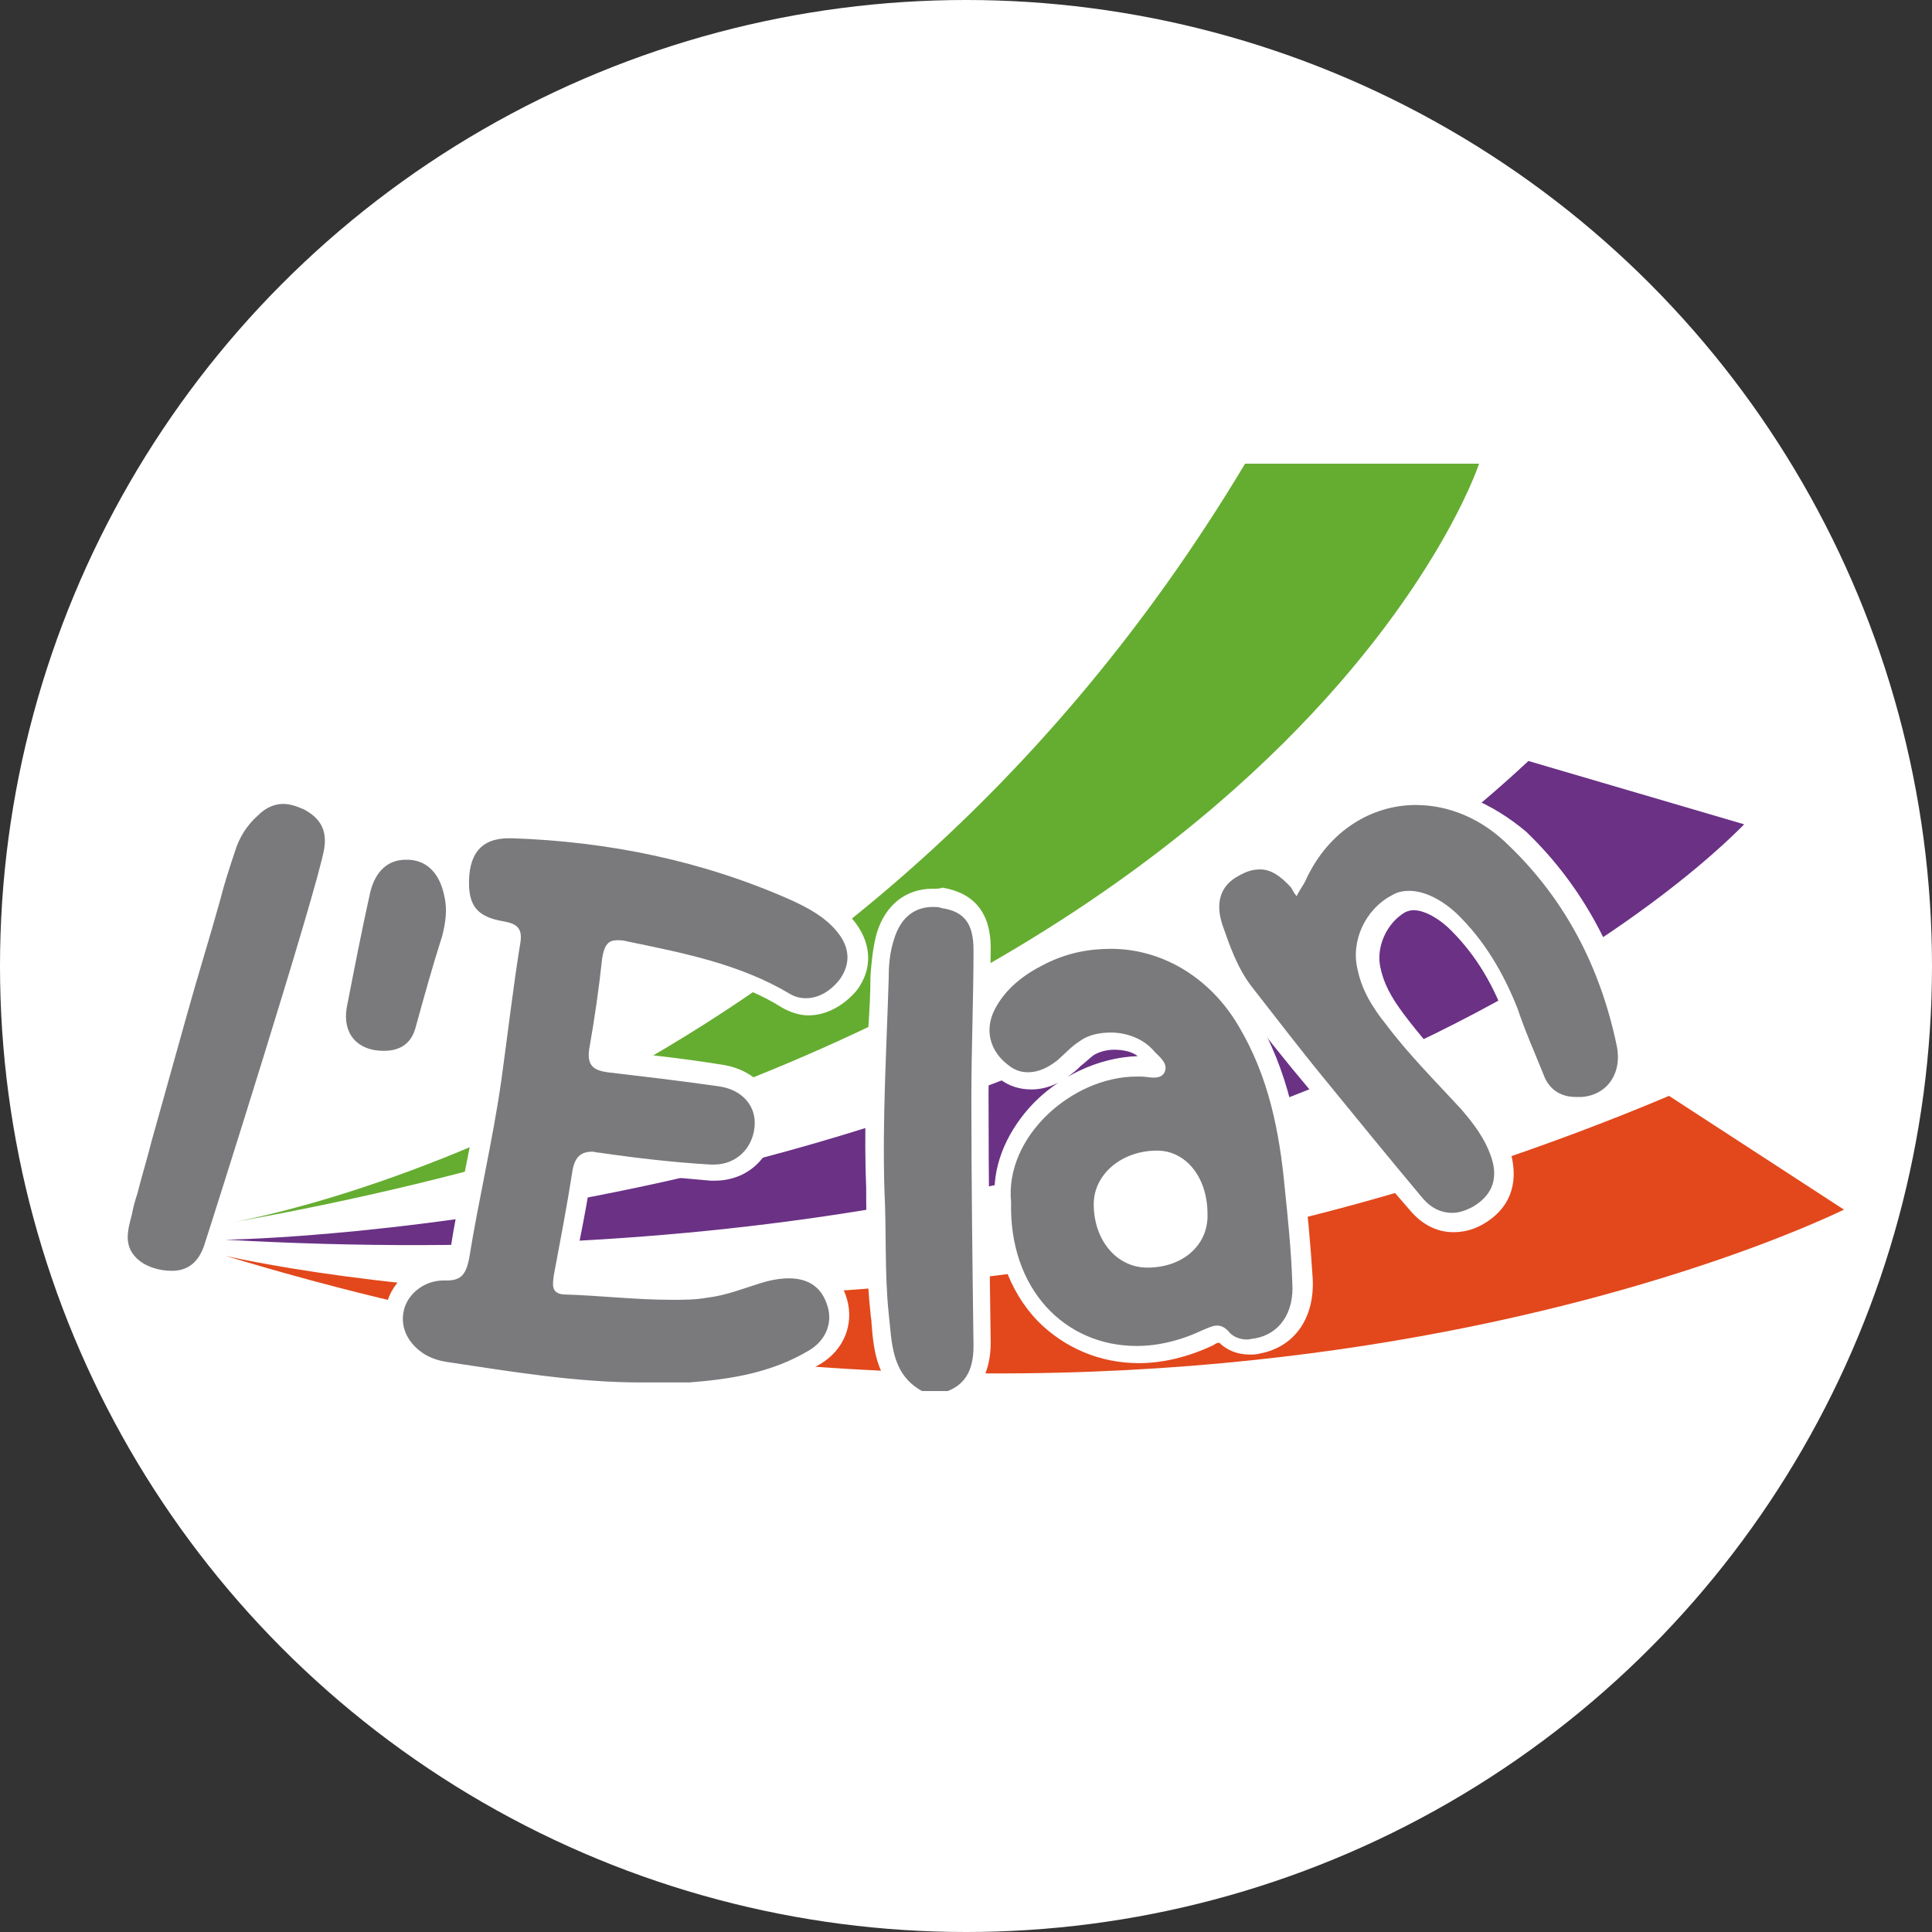
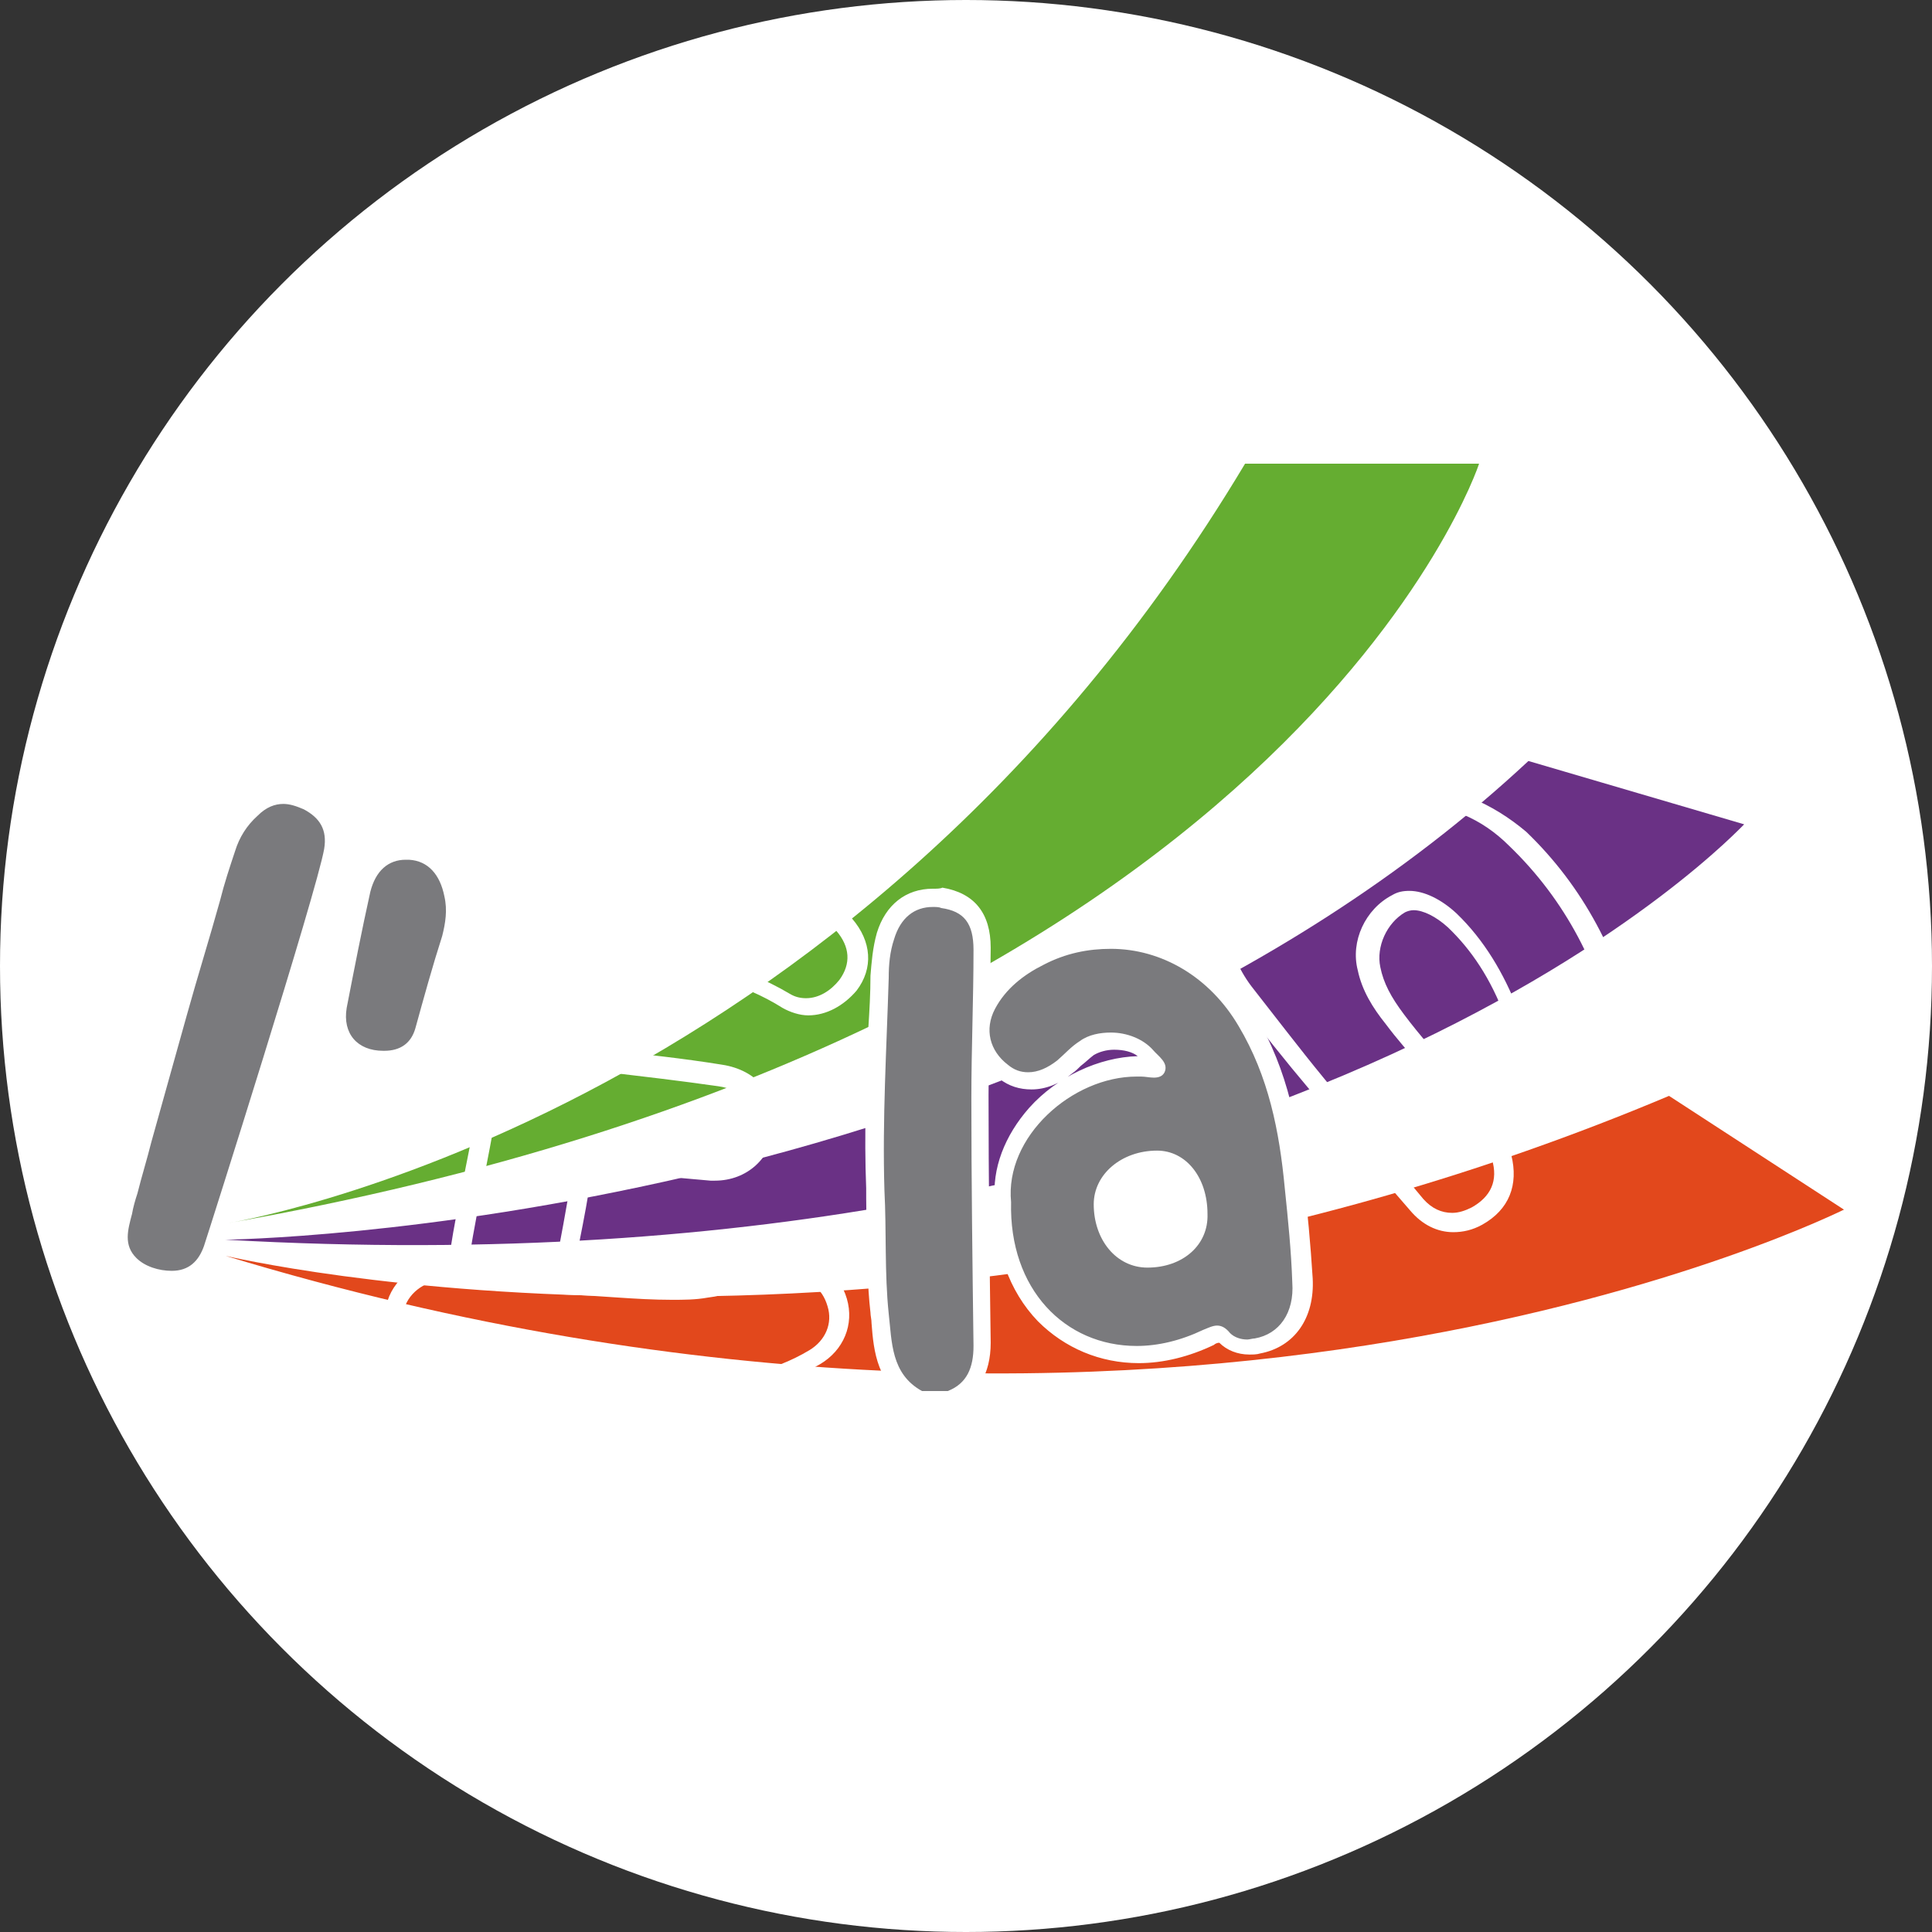
<svg xmlns="http://www.w3.org/2000/svg" version="1.1" x="0px" y="0px" viewBox="0 0 180 180" style="enable-background:new 0 0 180 180;" xml:space="preserve">
  <rect x="0" y="0" width="180" height="180" fill="#333333" stroke="none" />
  <style type="text/css">
	.st0{fill:#FFFFFF;}
	.st1{fill:#65AD31;}
	.st2{fill:#6A3185;}
	.st3{fill:#E2481C;}
	.st4{fill:#7A7A7D;}
</style>
  <g id="Calque_2">
    <circle class="st0" cx="90" cy="90" r="90" />
  </g>
  <g id="Calque_1">
    <g id="Calque_2_1_">
      <path class="st1" d="M21,114c0,0,58-9,95-70.8h21.8C137.8,43.3,120.1,96.6,21,114z" />
      <path class="st2" d="M21,115.5c0,0,74.5-0.9,121.4-44.6l20.1,5.9C162.5,76.7,121.9,121.2,21,115.5z" />
      <path class="st3" d="M21,117c0,0,63.3,15.1,134.5-14.9l16.3,10.6C171.9,112.6,110,144,21,117z" />
    </g>
    <g id="Calque_3">
      <g>
        <g>
          <path class="st4" d="M85.7,130.4l-0.2-0.1c-2.9-1.6-3.2-4.5-3.4-6.9c0-0.3-0.1-0.7-0.1-1c-0.3-2.6-0.3-5.1-0.3-7.7      c0-1.3,0-2.6-0.1-3.9c-0.2-5,0-10,0.2-14.9c0.1-1.7,0.1-3.3,0.2-4.9c0-1.2,0.1-2.5,0.5-3.8c0.9-2.9,2.9-3.6,4.4-3.6      c0.3,0,0.6,0,1,0.1c2.6,0.4,3.8,1.9,3.7,4.7c0,1.9-0.1,3.9-0.1,5.8c-0.1,2.6-0.1,5.3-0.1,7.9c0,7.9,0.1,15.7,0.2,23.1      c0,2.6-0.9,4.2-3,5l-0.2,0.1H85.7L85.7,130.4z" />
          <path class="st0" d="M86.9,84.5c0.3,0,0.6,0,0.8,0.1c2.1,0.3,3,1.4,3,3.9c0,4.6-0.2,9.2-0.2,13.8c0,7.7,0.1,15.4,0.2,23.1      c0,2-0.6,3.5-2.4,4.2c-0.8,0-1.6,0-2.4,0c-2.9-1.6-2.8-4.6-3.1-7.2c-0.4-3.8-0.2-7.7-0.4-11.5c-0.2-6.6,0.2-13.2,0.4-19.8      c0-1.2,0.1-2.4,0.5-3.6C83.9,85.5,85.2,84.5,86.9,84.5 M86.9,82.8L86.9,82.8c-2.5,0-4.4,1.5-5.2,4.1c-0.4,1.4-0.5,2.8-0.6,4      c0,1.7-0.1,3.3-0.2,4.9c-0.2,4.9-0.4,9.9-0.2,14.9c0,1.3,0,2.6,0.1,3.9c0,2.5,0,5.1,0.3,7.7c0,0.3,0.1,0.6,0.1,1      c0.2,2.6,0.5,5.7,3.8,7.6l0.4,0.2h0.4h2.4h0.3l0.3-0.1c2.3-1,3.5-3,3.5-5.9c-0.1-7.3-0.2-15.2-0.2-23.1c0-2.6,0.1-5.3,0.1-7.9      c0-1.9,0.1-3.9,0.1-5.8c0-3.2-1.5-5.1-4.5-5.6C87.6,82.8,87.3,82.8,86.9,82.8L86.9,82.8z" />
        </g>
        <g>
          <path class="st4" d="M16,119.2c-1.5,0-3-0.6-3.9-1.5c-1.5-1.5-1-3.2-0.7-4.6l0.1-0.3c0.2-0.6,0.3-1.3,0.5-1.9      c0.4-1.8,0.9-3.5,1.3-4.9c1-3.5,2-7.1,3.4-11.8c1.1-4,2.2-7.5,3.1-10.7c0.1-0.4,0.2-0.8,0.4-1.2c0.3-1.1,0.7-2.3,1.1-3.4      c0.6-1.5,1.3-2.7,2.3-3.7c0.9-0.8,1.8-1.2,2.9-1.2c0.7,0,1.5,0.2,2.2,0.6c1.9,1,2.8,2.6,2.4,4.6C30.3,83.4,20,116,19.9,116.3      C19.2,118.1,17.9,119.2,16,119.2L16,119.2z" />
          <path class="st0" d="M26.4,74.9c0.6,0,1.2,0.2,1.9,0.5c1.5,0.8,2.2,1.9,1.9,3.7c-0.7,4-10.7,35.5-11.2,37      c-0.5,1.4-1.4,2.3-3,2.3c0,0,0,0,0,0c-1.2,0-2.5-0.4-3.3-1.2c-1.2-1.2-0.8-2.6-0.4-4.1c0.1-0.6,0.3-1.3,0.5-1.9      c0.4-1.6,0.9-3.2,1.3-4.8c1.1-3.9,2.2-7.9,3.3-11.8c1-3.6,2.1-7.1,3.1-10.7c0.4-1.6,0.9-3.1,1.4-4.6c0.4-1.3,1.1-2.4,2.1-3.3      C24.8,75.2,25.6,74.9,26.4,74.9 M26.4,73.1L26.4,73.1c-1.3,0-2.5,0.5-3.5,1.4c-1.1,1-1.9,2.4-2.5,4c-0.4,1.1-0.8,2.3-1.1,3.5      c-0.1,0.4-0.2,0.8-0.4,1.2c-1,3.2-2,6.7-3.1,10.7c-1.4,4.7-2.4,8.4-3.4,11.8c-0.4,1.3-0.9,3.1-1.3,4.9c-0.2,0.8-0.3,1.3-0.5,1.9      c0,0.1-0.1,0.2-0.1,0.3c-0.3,1.4-0.9,3.6,0.9,5.4c1.1,1.1,2.8,1.7,4.5,1.7h0c2.2,0,4-1.3,4.7-3.5c0.1-0.3,10.5-32.9,11.2-37.2      c0.4-2.4-0.6-4.4-2.9-5.5C28.2,73.4,27.3,73.1,26.4,73.1L26.4,73.1z" />
        </g>
        <g>
-           <path class="st4" d="M62.8,129.4c-0.4,0-0.8,0-1.2,0c-0.4,0-0.8,0-1.2,0c-0.2,0-0.4,0-0.7,0c-5.2,0-10.4-0.8-15.5-1.5      c-0.9-0.1-1.8-0.2-2.6-0.4c-0.9-0.1-1.7-0.4-2.5-0.8c-1.9-1.2-2.8-3.1-2.4-4.9c0.5-2,2.5-3.6,4.5-3.6c0.1,0,0.1,0,0.2,0      c0.1,0,0.1,0,0.2,0c0.8,0,1-0.1,1.2-1.3c0.4-2.5,0.9-5.1,1.4-7.6c0.6-3,1.2-6,1.6-9c0.6-4.2,1.1-8.6,1.8-13      c0.1-0.6,0.1-0.7-1.1-1c-2.5-0.5-3.6-1.7-3.7-4c-0.1-1.7,0.3-3,1.1-3.8c0.8-0.8,1.9-1.2,3.4-1.2c0.1,0,0.2,0,0.3,0      c9.8,0.4,18.4,2.3,26.4,5.9c1.5,0.7,3.1,1.6,4.4,3c1.6,1.8,1.7,3.9,0.4,5.6c-0.9,1.2-2.3,2-3.8,2c-0.7,0-1.3-0.2-1.9-0.6      c-4-2.4-8.3-3.4-12.9-4.4c-0.7-0.1-1.3-0.3-2-0.4c-0.3-0.1-0.5-0.1-0.7-0.1c-0.2,0-0.4,0-0.5,0.9c-0.3,2.8-0.7,5.6-1.2,8.4      c-0.1,0.4-0.1,0.8,0,0.9c0.1,0.1,0.4,0.2,0.9,0.3c2.8,0.3,6.6,0.7,10.3,1.3c2.7,0.4,4.3,2.3,4.1,4.7c-0.2,2.5-2.1,4.3-4.7,4.3      c-0.1,0-0.2,0-0.4,0c-3.3-0.2-6.8-0.6-10.3-1.1c-0.2,0-0.4,0-0.6,0c-0.6,0-0.9,0.1-1.1,1.2c-0.3,2.1-0.7,4.2-1.1,6.2      c-0.2,1.1-0.4,2.2-0.6,3.3c0,0.2-0.1,0.6-0.1,0.7c0,0,0.1,0,0.2,0c1.5,0,3.1,0.1,4.5,0.3c1.8,0.1,3.7,0.3,5.5,0.3      c1.2,0,2.2-0.1,3.2-0.2c1.4-0.2,2.8-0.6,4.2-1.1l0.4-0.1c1.1-0.4,2.1-0.6,3.1-0.6h0c2.2,0,3.9,1.2,4.5,3.2c0.6,2-0.2,4-2.1,5.1      c-3.6,2.2-7.7,2.8-11.6,3.1C63.9,129.3,63.4,129.4,62.8,129.4z" />
          <path class="st0" d="M47.4,78.1c0.1,0,0.2,0,0.3,0c9,0.3,17.8,2.1,26.1,5.8c1.5,0.7,3,1.5,4.1,2.8c1.3,1.5,1.4,3.1,0.3,4.6      c-0.8,1-1.9,1.7-3.1,1.7c-0.5,0-1-0.1-1.5-0.4c-4.7-2.8-9.9-3.8-15.2-4.9c-0.3-0.1-0.7-0.1-0.9-0.1c-0.8,0-1.2,0.4-1.4,1.7      c-0.3,2.8-0.7,5.6-1.2,8.4c-0.2,1.4,0.2,2,1.7,2.2c3.4,0.4,6.8,0.8,10.3,1.3c2.3,0.3,3.6,1.9,3.4,3.8c-0.2,2-1.7,3.5-3.8,3.5      c-0.1,0-0.2,0-0.3,0c-3.4-0.2-6.9-0.6-10.3-1.1c-0.3,0-0.5-0.1-0.7-0.1c-1.1,0-1.7,0.5-1.9,2c-0.5,3.2-1.1,6.3-1.7,9.5      c-0.1,0.8-0.3,1.7,0.9,1.8c3.4,0.1,6.7,0.5,10.1,0.5c1.1,0,2.2,0,3.3-0.2c1.7-0.2,3.2-0.8,4.8-1.3c0.9-0.3,1.9-0.5,2.8-0.5h0      c1.9,0,3.1,0.9,3.6,2.6c0.5,1.6-0.2,3.2-1.7,4.1c-3.5,2.1-7.3,2.7-11.2,3c-0.5,0-0.9,0-1.4,0c-0.8,0-1.6,0-2.4,0      c-0.2,0-0.4,0-0.7,0c-6,0-12-1-18-1.9c-0.7-0.1-1.4-0.3-2.1-0.7c-1.6-1-2.3-2.5-2-4c0.3-1.6,1.9-2.9,3.7-2.9c0,0,0.1,0,0.1,0      c0.1,0,0.1,0,0.2,0c1.4,0,1.8-0.6,2.1-2c0.9-5.6,2.2-11,3-16.6c0.6-4.3,1.1-8.7,1.8-13c0.2-1.5-0.7-1.7-1.8-1.9      c-2.1-0.4-2.9-1.3-3-3.2C43.6,79.6,44.8,78.1,47.4,78.1 M47.4,76.4c-1.7,0-3.1,0.5-4,1.5c-1,1-1.4,2.6-1.4,4.5      c0.1,2.7,1.5,4.2,4.3,4.8c0.1,0,0.2,0,0.4,0.1c-0.6,4.3-1.2,8.8-1.8,12.9c-0.4,3-1,6-1.6,9c-0.5,2.5-1,5-1.4,7.6      c0,0.3-0.1,0.5-0.1,0.6c0,0-0.1,0-0.2,0c0,0-0.1,0-0.1,0c-0.1,0-0.1,0-0.2,0c-2.5,0-4.8,1.9-5.3,4.2c-0.5,2.3,0.6,4.5,2.8,5.9      c0.8,0.5,1.7,0.8,2.8,1c0.9,0.1,1.8,0.2,2.6,0.4c5.1,0.7,10.3,1.5,15.6,1.5c0.2,0,0.5,0,0.7,0c0.4,0,0.8,0,1.1,0      c0.4,0,0.8,0,1.2,0c0.6,0,1.1,0,1.6-0.1c4-0.3,8.2-1,12-3.2c2.2-1.3,3.2-3.7,2.5-6.1c-0.7-2.4-2.7-3.8-5.3-3.8h0      c-1.1,0-2.2,0.2-3.4,0.6l-0.4,0.1c-1.4,0.5-2.7,0.9-4,1.1c-1,0.1-2,0.2-3.1,0.2c-1.8,0-3.7-0.1-5.5-0.3      c-1.2-0.1-2.5-0.2-3.8-0.2c0.2-1,0.4-2.1,0.6-3.1c0.4-2,0.8-4.1,1.1-6.2c0-0.2,0.1-0.4,0.1-0.5c0,0,0.1,0,0.1,0      c0.1,0,0.3,0,0.5,0c3.5,0.5,7,0.8,10.4,1.1c0.1,0,0.3,0,0.4,0c3,0,5.3-2.1,5.6-5.1c0.2-2.9-1.7-5.2-4.9-5.7      c-3.7-0.6-7.5-1-10.3-1.3c-0.1,0-0.1,0-0.1,0c0,0,0-0.1,0-0.1c0.5-2.9,0.9-5.6,1.2-8.5c0,0,0,0,0-0.1c0,0,0.1,0,0.2,0      c0.7,0.1,1.3,0.3,2,0.4c4.5,1,8.8,1.9,12.6,4.3c0.7,0.4,1.6,0.7,2.4,0.7c1.7,0,3.3-0.9,4.5-2.3c1.6-2.1,1.4-4.6-0.4-6.7      c-1.4-1.6-3.1-2.5-4.7-3.2c-8-3.6-16.8-5.6-26.7-6C47.7,76.4,47.6,76.4,47.4,76.4L47.4,76.4z" />
        </g>
        <g>
-           <path class="st4" d="M135.2,114c-1.2,0-2.5-0.6-3.3-1.7c-3.3-3.9-6.6-7.9-9.3-11.3c-2.2-2.7-4.5-5.6-6.7-8.5      c-1.4-1.9-2.2-4.1-2.9-6c-0.8-2.5-0.1-4.5,1.9-5.7c0.9-0.5,1.7-0.7,2.4-0.7c1.1,0,2.2,0.6,3.3,1.7c0.1-0.1,0.1-0.2,0.2-0.3      c2.4-4.6,6.6-7.3,11.2-7.3c3.3,0,6.6,1.4,9.3,4c5.2,5,8.5,11.2,10.3,18.9c0.3,1.6,0.1,3-0.7,4.1c-0.7,1-1.9,1.7-3.2,1.8      c-0.2,0-0.4,0-0.6,0c-1.8,0-3.1-0.9-3.8-2.6c-0.8-2-1.7-4.1-2.5-6.1c-1.4-3.6-3.2-6.4-5.5-8.6c-1.2-1.2-2.6-1.8-3.8-1.8      c-0.4,0-0.8,0.1-1.2,0.3c-2.1,1.2-3.3,3.8-2.8,6.1c0.4,1.6,1.1,3,2.4,4.7c1.5,2,3.2,3.8,4.9,5.6c0.7,0.7,1.4,1.5,2,2.2      c1.2,1.4,2.5,3,3,5c0.7,2.3-0.2,4.3-2.3,5.5C136.7,113.8,136,114,135.2,114z" />
          <path class="st0" d="M131.9,75c3,0,6.1,1.2,8.7,3.8c5.3,5.1,8.5,11.4,10,18.5c0.6,2.6-0.8,4.7-3.2,4.9c-0.2,0-0.4,0-0.6,0      c-1.4,0-2.5-0.7-3-2.1c-0.8-2-1.7-4-2.4-6.1c-1.3-3.3-3.1-6.4-5.7-8.9c-1.4-1.3-3-2.1-4.4-2.1c-0.6,0-1.1,0.1-1.6,0.4      c-2.5,1.3-3.9,4.3-3.2,7c0.4,1.9,1.4,3.5,2.6,5c2.1,2.8,4.6,5.3,7,7.9c1.2,1.4,2.3,2.8,2.9,4.7c0.6,2-0.1,3.5-1.9,4.5      c-0.6,0.3-1.2,0.5-1.8,0.5c-1,0-1.9-0.4-2.7-1.3c-3.1-3.7-6.2-7.5-9.3-11.3c-2.3-2.8-4.5-5.7-6.7-8.5c-1.3-1.7-2-3.7-2.7-5.7      c-0.7-2.1-0.2-3.7,1.5-4.6c0.7-0.4,1.3-0.6,2-0.6c1,0,1.9,0.6,2.9,1.7c0.1,0.2,0.2,0.4,0.5,0.8c0.4-0.8,0.7-1.1,0.9-1.6      C123.8,77.4,127.8,75,131.9,75 M131.9,73.3c-4.7,0-9,2.7-11.6,7.1c-0.8-0.7-1.8-1.2-3.1-1.2c-0.9,0-1.8,0.3-2.8,0.9      c-2.3,1.4-3.2,3.8-2.2,6.7c0.7,2,1.5,4.3,3,6.2c2.3,3,4.6,5.9,6.8,8.5c2.8,3.5,6,7.4,9.4,11.3c1.1,1.3,2.5,2,4,2      c0.9,0,1.8-0.2,2.7-0.7c2.5-1.4,3.4-3.7,2.7-6.5c-0.6-2.2-2-4-3.2-5.3c-0.7-0.8-1.4-1.5-2-2.2c-1.7-1.8-3.3-3.6-4.8-5.6      c-1.2-1.6-1.9-2.9-2.2-4.4c-0.4-1.9,0.6-4.1,2.3-5.1c0.2-0.1,0.5-0.2,0.8-0.2c0.9,0,2.1,0.6,3.2,1.6c2.2,2.1,4,4.8,5.3,8.3      c0.8,2,1.6,4.1,2.5,6.1c0.8,2,2.5,3.1,4.6,3.1c0.2,0,0.5,0,0.7,0c1.6-0.2,3-1,3.9-2.2c0.9-1.3,1.2-3,0.8-4.8      c-1.8-7.9-5.2-14.3-10.5-19.4C139,74.8,135.4,73.3,131.9,73.3L131.9,73.3z" />
        </g>
        <g>
          <path class="st4" d="M35.7,98.8c-1.4,0-2.7-0.5-3.5-1.4c-0.8-0.9-1-2.2-0.8-3.6c0.7-3.5,1.4-7.1,2.2-10.8c0.5-2.3,2-3.7,4.1-3.7      c0.1,0,0.2,0,0.4,0c2.1,0.2,3.6,1.6,4.1,4.1c0.3,1.3,0.2,2.6-0.2,4.1c-0.4,1.4-0.8,2.9-1.2,4.2c-0.4,1.4-0.8,2.9-1.3,4.3      c-0.6,1.8-1.9,2.8-3.7,2.8H35.7z" />
          <path class="st0" d="M37.8,80.1c0.1,0,0.2,0,0.3,0c1.8,0.1,2.9,1.4,3.3,3.4c0.3,1.3,0.1,2.5-0.2,3.7c-0.9,2.8-1.7,5.7-2.5,8.6      c-0.4,1.4-1.4,2.1-2.9,2.1c0,0-0.1,0-0.1,0h0c-2.4,0-3.8-1.6-3.4-4c0.7-3.6,1.4-7.2,2.2-10.8C35,81.1,36.2,80.1,37.8,80.1       M37.8,78.4L37.8,78.4c-2.5,0-4.3,1.6-5,4.3c-0.8,3.7-1.6,7.3-2.2,10.8c-0.3,1.7,0,3.2,1,4.3c0.9,1.1,2.4,1.7,4.1,1.7h0      c0,0,0.1,0,0.1,0c2.2,0,3.9-1.2,4.5-3.4c0.4-1.4,0.9-2.9,1.3-4.3c0.4-1.4,0.8-2.8,1.2-4.2c0.5-1.6,0.6-3,0.3-4.5      c-0.6-2.8-2.4-4.6-4.9-4.8C38.1,78.4,37.9,78.4,37.8,78.4L37.8,78.4z" />
        </g>
        <g>
          <g>
            <path class="st4" d="M105.9,126.3c-3.4,0-6.5-1.3-8.8-3.7c-2.6-2.6-3.9-6.4-3.8-10.6c-0.3-2.8,0.8-5.7,2.9-8.1       c2.5-2.8,6.2-4.5,9.6-4.5c0.1,0,0.3,0,0.4,0c0.2,0,0.4,0,0.6,0c0.2,0,0.4,0,0.6,0c0.2,0,0.3,0,0.3,0v0c0-0.1-0.4-0.4-0.6-0.7       c-0.2-0.1-0.3-0.3-0.4-0.5c-0.7-0.8-1.9-1.3-3.2-1.3c-0.9,0-1.8,0.2-2.4,0.7c-0.4,0.3-0.8,0.7-1.3,1c-0.2,0.2-0.5,0.4-0.8,0.7       c-1,0.8-2.1,1.3-3.2,1.3c-0.9,0-1.7-0.3-2.4-0.9c-2.1-1.6-2.6-4.1-1.4-6.3c1-1.8,2.6-3.3,4.9-4.5c2.1-1.1,4.3-1.6,6.6-1.6       c5.1,0,9.9,2.9,12.7,7.7c3,5.1,3.9,10.7,4.5,15.5c0.2,2.4,0.6,5.6,0.8,8.8c0.2,3.2-1.4,5.6-4.2,6.1c-0.3,0.1-0.6,0.1-0.9,0.1       l0,0c-0.9,0-1.7-0.3-2.2-0.9c-0.3-0.4-0.5-0.4-0.6-0.4c-0.2,0-0.6,0.2-1,0.3C110.4,125.8,108.1,126.3,105.9,126.3z M107.8,108       c-2.9,0-5,1.8-5,4.1c0,1.6,0.5,3,1.4,3.9c0.7,0.8,1.7,1.1,2.7,1.1h0.1c2.8,0,4.7-1.7,4.7-4.2C111.7,110.1,110.1,108,107.8,108       v-0.9V108z" />
            <path class="st0" d="M103.5,88.4c4.7,0,9.2,2.6,11.9,7.2c2.8,4.7,3.8,9.8,4.3,15.1c0.3,2.9,0.6,5.8,0.7,8.8       c0.2,2.8-1.2,4.8-3.5,5.2c-0.2,0-0.5,0.1-0.7,0.1c-0.6,0-1.2-0.2-1.6-0.6c-0.4-0.5-0.8-0.7-1.2-0.7c-0.4,0-0.8,0.2-1.3,0.4       c-2.1,1-4.2,1.5-6.2,1.5c-6.7,0-11.9-5.3-11.7-13.4c-0.6-6.1,5.7-11.7,11.7-11.7c0.1,0,0.3,0,0.4,0c0.4,0,0.8,0.1,1.2,0.1       c0.4,0,0.8-0.1,1-0.5c0.4-0.9-0.6-1.5-1.1-2.1c-0.9-1-2.4-1.6-3.9-1.6c-1,0-2.1,0.2-2.9,0.8c-0.8,0.5-1.4,1.2-2.1,1.8       c-0.9,0.7-1.8,1.1-2.7,1.1c-0.7,0-1.3-0.2-1.9-0.7c-1.7-1.3-2.2-3.3-1.2-5.2c1-1.9,2.7-3.2,4.5-4.1       C99.3,88.8,101.4,88.4,103.5,88.4 M106.9,118.1C106.9,118.1,106.9,118.1,106.9,118.1c3.3,0,5.7-2.1,5.6-5c0-3.4-2-5.9-4.7-5.9       h0c-3.3,0-5.9,2.2-5.9,5C101.9,115.5,104,118.1,106.9,118.1 M103.5,86.6c-2.4,0-4.7,0.6-6.9,1.7c-2.5,1.3-4.1,2.9-5.2,4.8       c-1.4,2.6-0.8,5.5,1.7,7.4c0.9,0.7,1.9,1,3,1c1.3,0,2.6-0.5,3.8-1.5c0.3-0.2,0.6-0.5,0.8-0.7c0.4-0.3,0.8-0.7,1.2-1       c0.5-0.3,1.2-0.5,1.9-0.5c0.9,0,1.7,0.2,2.2,0.6c-3.6,0.1-7.5,1.9-10.1,4.8c-2.3,2.6-3.5,5.7-3.2,8.7c-0.1,4.4,1.3,8.4,4,11.2       c2.5,2.5,5.8,3.9,9.4,3.9c2.3,0,4.7-0.6,7-1.7c0.1-0.1,0.3-0.2,0.5-0.2l0,0c0.7,0.7,1.7,1.1,2.8,1.1c0.3,0,0.7,0,1-0.1       c3.2-0.6,5.1-3.3,4.9-7c-0.2-3.2-0.5-6.4-0.8-8.8c-0.5-4.9-1.4-10.5-4.6-15.8C113.9,89.6,108.9,86.6,103.5,86.6L103.5,86.6z        M106.9,116.4c-0.8,0-1.6-0.3-2.1-0.9c-0.8-0.8-1.2-2-1.2-3.3c0-1.9,1.8-3.3,4.2-3.3h0c1.8,0,3,1.7,3,4.2       C110.8,115,109.3,116.3,106.9,116.4L106.9,116.4L106.9,116.4z" />
          </g>
        </g>
      </g>
    </g>
  </g>
</svg>